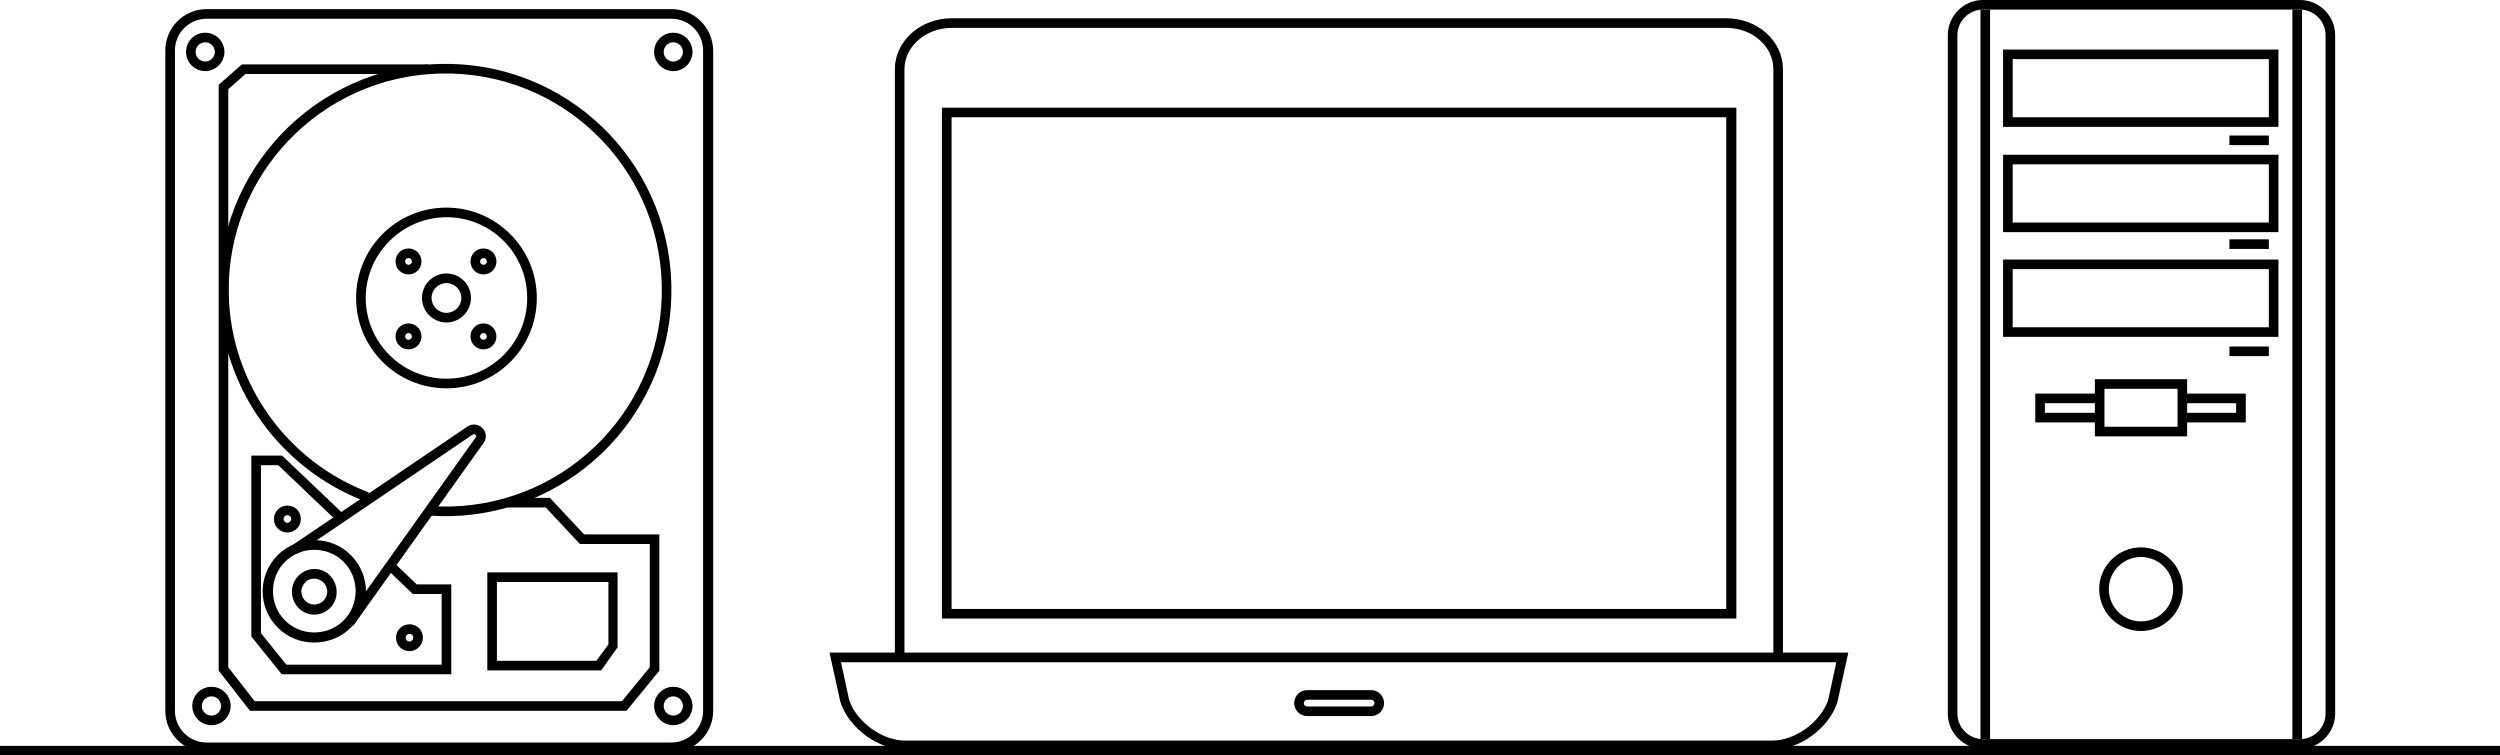
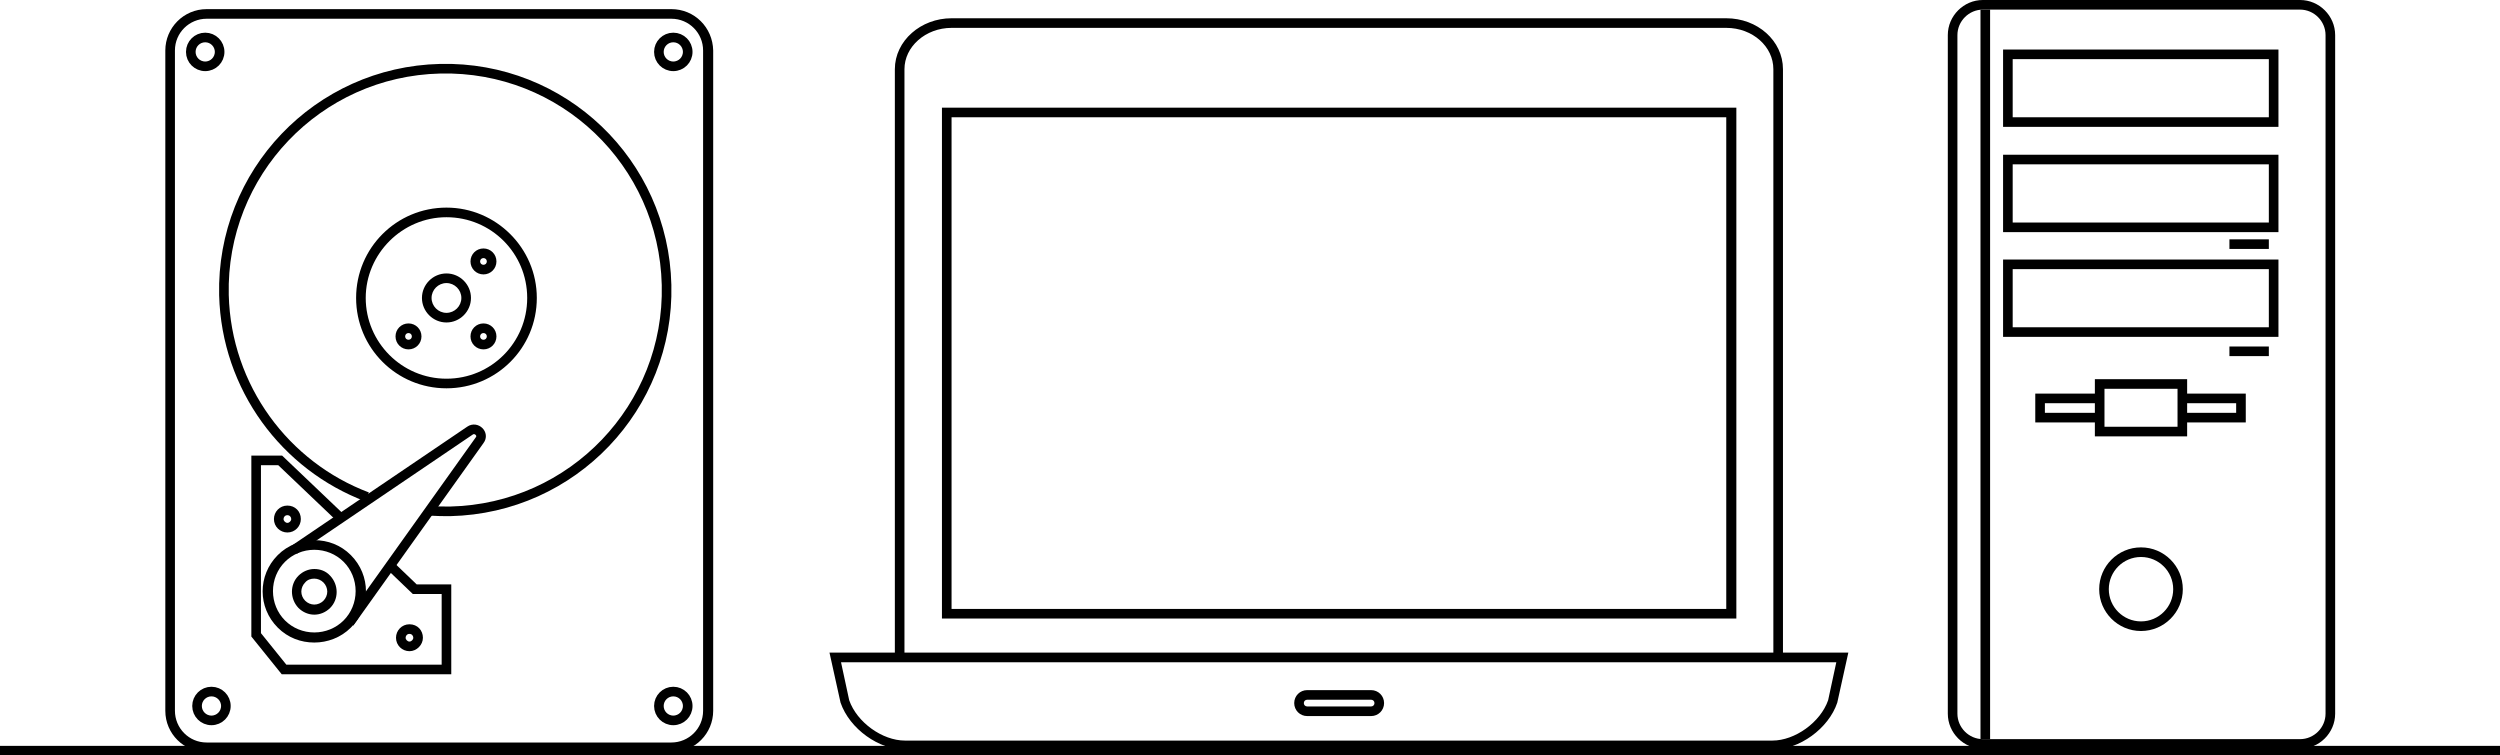
<svg xmlns="http://www.w3.org/2000/svg" height="157.2" width="520.2" xml:space="preserve" viewBox="0 0 520.2 157.2" y="0px" x="0px" id="Layer_1" version="1.1">
  <defs id="defs135" />
  <style id="style2" type="text/css">
	.st0{fill:none;stroke:#000000;stroke-width:2;stroke-miterlimit:10;}
</style>
  <g transform="translate(-45.9,-316.8)" id="g128">
    <g id="g6">
      <path id="path4" d="m 185.6,320.7 c 3.7,0 6.6,3 6.6,6.6 v 137.4 c 0,3.7 -3,6.6 -6.6,6.6 H 88.9 c -3.7,0 -6.6,-3 -6.6,-6.6 V 327.3 c 0,-3.7 3,-6.6 6.6,-6.6 h 96.7 m 0,-2 H 88.9 c -4.8,0 -8.6,3.9 -8.6,8.6 v 137.4 c 0,4.8 3.9,8.6 8.6,8.6 h 96.8 c 4.8,0 8.6,-3.9 8.6,-8.6 V 327.3 c -0.1,-4.8 -3.9,-8.6 -8.7,-8.6 z" />
    </g>
-     <polyline style="fill:none;stroke:#000000;stroke-width:2;stroke-miterlimit:10" id="polyline8" points="135,331.2 96.6,331.2 92.4,334.9 92.4,456 98.4,463.7 175.8,463.7 182.1,456 182.1,429 167,429    159.9,421.4 151.6,421.4  " class="st0" />
    <path style="fill:none;stroke:#000000;stroke-width:2;stroke-miterlimit:10" id="path10" d="m 122.3,420.2 c -17,-6.4 -29.3,-22.7 -29.8,-42 -0.6,-25.4 19.5,-46.5 45,-47.1 25.5,-0.6 46.5,19.5 47.1,45 0.6,25.4 -19.5,46.5 -45,47.1 -1.4,0 -2.8,0 -4.2,-0.1" class="st0" />
    <g id="g14">
      <path id="path12" d="m 138.8,362 c 9.3,0 16.8,7.5 16.8,16.8 0,9.3 -7.5,16.8 -16.8,16.8 -9.3,0 -16.8,-7.6 -16.8,-16.8 0,-9.2 7.6,-16.8 16.8,-16.8 m 0,-2 c -10.4,0 -18.8,8.4 -18.8,18.8 0,10.4 8.4,18.8 18.8,18.8 10.4,0 18.8,-8.4 18.8,-18.8 0,-10.4 -8.5,-18.8 -18.8,-18.8 z" />
    </g>
    <g id="g18">
      <path id="path16" d="m 138.8,375.7 c 1.7,0 3.1,1.4 3.1,3.1 0,1.7 -1.4,3.1 -3.1,3.1 -1.7,0 -3.1,-1.4 -3.1,-3.1 0,-1.7 1.4,-3.1 3.1,-3.1 m 0,-2 c -2.8,0 -5.1,2.3 -5.1,5.1 0,2.8 2.3,5.1 5.1,5.1 2.8,0 5.1,-2.3 5.1,-5.1 0,-2.8 -2.3,-5.1 -5.1,-5.1 z" />
    </g>
    <g id="g22">
      <polyline style="fill:none;stroke:#000000;stroke-width:2;stroke-miterlimit:10" id="polyline20" points="116.9,424.7 104.2,412.6 99.2,412.6 99.2,443.7 99.2,444 99.2,448.9 105,456.1 138.8,456.1     138.8,439.4 132.2,439.4 127.3,434.7   " class="st0" />
    </g>
    <g id="g26">
-       <path id="path24" d="m 172.5,437.9 v 13 l -2.5,3.4 h -20.7 v -16.4 h 23.2 m 2,-2 h -27.2 v 20.4 H 171 l 3.4,-4.8 v -15.6 z" />
-     </g>
+       </g>
    <path style="fill:none;stroke:#000000;stroke-width:2;stroke-miterlimit:10" id="path28" d="m 107.1,431.2 36.6,-24.8 c 1.3,-0.9 3,0.7 2,2 l -27.1,38" class="st0" />
    <g id="g32">
      <path id="path30" d="m 111.3,431.2 c 2.3,0 4.5,0.9 6.1,2.5 1.6,1.6 2.5,3.8 2.5,6.1 0,2.3 -0.9,4.5 -2.5,6.1 -1.6,1.6 -3.8,2.5 -6.1,2.5 -2.3,0 -4.5,-0.9 -6.1,-2.5 -1.6,-1.6 -2.5,-3.8 -2.5,-6.1 0,-2.3 0.9,-4.5 2.5,-6.1 1.6,-1.6 3.8,-2.5 6.1,-2.5 m 0,-2 c -2.7,0 -5.5,1 -7.6,3.1 -4.2,4.2 -4.2,10.9 0,15.1 2.1,2.1 4.8,3.1 7.6,3.1 2.7,0 5.5,-1 7.6,-3.1 4.2,-4.2 4.2,-10.9 0,-15.1 -2.1,-2.1 -4.8,-3.1 -7.6,-3.1 z" />
    </g>
    <g id="g36">
      <path id="path34" d="m 111.3,437.2 c 0.7,0 1.4,0.3 1.9,0.8 0.5,0.5 0.8,1.2 0.8,1.9 0,0.7 -0.3,1.4 -0.8,1.9 -0.5,0.5 -1.2,0.8 -1.9,0.8 -0.7,0 -1.4,-0.3 -1.9,-0.8 -0.5,-0.5 -0.8,-1.2 -0.8,-1.9 0,-0.7 0.3,-1.4 0.8,-1.9 0.5,-0.6 1.2,-0.8 1.9,-0.8 m 0,-2 c -1.2,0 -2.4,0.5 -3.3,1.4 -1.8,1.8 -1.8,4.8 0,6.7 0.9,0.9 2.1,1.4 3.3,1.4 1.2,0 2.4,-0.5 3.3,-1.4 1.8,-1.8 1.8,-4.8 0,-6.7 -0.9,-1 -2.1,-1.4 -3.3,-1.4 z" />
    </g>
    <circle style="fill:none;stroke:#000000;stroke-width:2;stroke-miterlimit:10" id="circle38" r="3" cy="327.6" cx="186" class="st0" />
    <circle style="fill:none;stroke:#000000;stroke-width:2;stroke-miterlimit:10" id="circle40" r="3" cy="463.7" cx="186" class="st0" />
    <circle style="fill:none;stroke:#000000;stroke-width:2;stroke-miterlimit:10" id="circle42" r="3" cy="463.7" cx="89.9" class="st0" />
    <g id="g46">
      <path id="path44" d="m 131.1,448.7 c 0.5,0 0.8,0.4 0.8,0.8 0,0.4 -0.4,0.8 -0.8,0.8 -0.4,0 -0.8,-0.4 -0.8,-0.8 0,-0.4 0.3,-0.8 0.8,-0.8 m 0,-2 c -1.6,0 -2.8,1.3 -2.8,2.8 0,1.6 1.3,2.8 2.8,2.8 1.5,0 2.8,-1.3 2.8,-2.8 0,-1.5 -1.1,-2.8 -2.8,-2.8 z" />
    </g>
    <g id="g50">
      <path id="path48" d="m 105.7,424 c 0.5,0 0.8,0.4 0.8,0.8 0,0.4 -0.4,0.8 -0.8,0.8 -0.4,0 -0.8,-0.4 -0.8,-0.8 0,-0.4 0.3,-0.8 0.8,-0.8 m 0,-2 c -1.6,0 -2.8,1.3 -2.8,2.8 0,1.6 1.3,2.8 2.8,2.8 1.6,0 2.8,-1.3 2.8,-2.8 0,-1.6 -1.2,-2.8 -2.8,-2.8 z" />
    </g>
    <g id="g54">
      <path id="path52" d="m 130.9,386.1 c 0.4,0 0.7,0.3 0.7,0.7 0,0.4 -0.3,0.7 -0.7,0.7 -0.4,0 -0.7,-0.3 -0.7,-0.7 0,-0.4 0.3,-0.7 0.7,-0.7 m 0,-2 c -1.5,0 -2.7,1.2 -2.7,2.7 0,1.5 1.2,2.7 2.7,2.7 1.5,0 2.7,-1.2 2.7,-2.7 0,-1.5 -1.2,-2.7 -2.7,-2.7 z" />
    </g>
    <g id="g58">
      <path id="path56" d="m 146.5,370.5 c 0.4,0 0.7,0.3 0.7,0.7 0,0.4 -0.3,0.7 -0.7,0.7 -0.4,0 -0.7,-0.3 -0.7,-0.7 0,-0.4 0.3,-0.7 0.7,-0.7 m 0,-2 c -1.5,0 -2.7,1.2 -2.7,2.7 0,1.5 1.2,2.7 2.7,2.7 1.5,0 2.7,-1.2 2.7,-2.7 0,-1.5 -1.2,-2.7 -2.7,-2.7 z" />
    </g>
    <g id="g62">
      <path id="path60" d="m 146.5,386.1 c 0.4,0 0.7,0.3 0.7,0.7 0,0.4 -0.3,0.7 -0.7,0.7 -0.4,0 -0.7,-0.3 -0.7,-0.7 0,-0.4 0.3,-0.7 0.7,-0.7 m 0,-2 c -1.5,0 -2.7,1.2 -2.7,2.7 0,1.5 1.2,2.7 2.7,2.7 1.5,0 2.7,-1.2 2.7,-2.7 0,-1.5 -1.2,-2.7 -2.7,-2.7 z" />
    </g>
    <g id="g66">
-       <path id="path64" d="m 130.9,370.5 c 0.4,0 0.7,0.3 0.7,0.7 0,0.4 -0.3,0.7 -0.7,0.7 -0.4,0 -0.7,-0.3 -0.7,-0.7 0,-0.4 0.3,-0.7 0.7,-0.7 m 0,-2 c -1.5,0 -2.7,1.2 -2.7,2.7 0,1.5 1.2,2.7 2.7,2.7 1.5,0 2.7,-1.2 2.7,-2.7 0,-1.5 -1.2,-2.7 -2.7,-2.7 z" />
-     </g>
+       </g>
    <circle style="fill:none;stroke:#000000;stroke-width:2;stroke-miterlimit:10" id="circle68" r="3" cy="327.6" cx="88.6" class="st0" />
    <g id="g72">
      <path id="path70" d="m 524.5,318.8 c 2.9,0 5.3,2.4 5.3,5.3 v 141.2 c 0,2.9 -2.4,5.3 -5.3,5.3 h -66 c -2.9,0 -5.3,-2.4 -5.3,-5.3 V 324.1 c 0,-2.9 2.4,-5.3 5.3,-5.3 h 66 m 0,-2 h -66 c -4,0 -7.3,3.3 -7.3,7.3 v 141.2 c 0,4 3.3,7.3 7.3,7.3 h 66 c 4,0 7.3,-3.3 7.3,-7.3 V 324.1 c 0,-4 -3.3,-7.3 -7.3,-7.3 z" />
    </g>
    <line style="fill:none;stroke:#000000;stroke-width:2;stroke-miterlimit:10" id="line74" y2="318.8" x2="459" y1="470.6" x1="459" class="st0" />
-     <line style="fill:none;stroke:#000000;stroke-width:2;stroke-miterlimit:10" id="line76" y2="470.6" x2="523.9" y1="318.8" x1="523.9" class="st0" />
    <g id="g80">
      <path id="path78" d="m 518,329.1 v 12.1 H 464.7 V 329.1 H 518 m 2,-2 h -2 -53.3 -2 v 2 12.1 2 h 2 53.3 2 v -2 -12.1 z" />
    </g>
    <polyline style="fill:none;stroke:#000000;stroke-width:2;stroke-miterlimit:10" id="polyline82" points="500.1,399.7 512.2,399.7 512.2,403.7 500.1,403.7  " class="st0" />
    <polyline style="fill:none;stroke:#000000;stroke-width:2;stroke-miterlimit:10" id="polyline84" points="482.5,403.7 470.4,403.7 470.4,399.7 482.5,399.7  " class="st0" />
    <g id="g88">
      <path id="path86" d="m 499,397.7 v 7.9 h -15.2 v -7.9 H 499 m 2,-2 h -2 -15.2 -2 v 2 7.9 2 h 2 15.2 2 v -2 -7.9 z" />
    </g>
    <g id="g92">
      <path id="path90" d="m 518,351 v 12.1 H 464.7 V 351 H 518 m 2,-2 h -2 -53.3 -2 v 2 12.1 2 h 2 53.3 2 v -2 -12.1 z" />
    </g>
    <g id="g96">
      <path id="path94" d="m 518,372.8 v 12.1 H 464.7 V 372.8 H 518 m 2,-2 h -2 -53.3 -2 v 2 12.1 2 h 2 53.3 2 v -2 -12.1 z" />
    </g>
    <line style="fill:none;stroke:#000000;stroke-width:2;stroke-miterlimit:10" id="line98" y2="389.9" x2="509.8" y1="389.9" x1="518" class="st0" />
    <line style="fill:none;stroke:#000000;stroke-width:2;stroke-miterlimit:10" id="line100" y2="367.6" x2="509.8" y1="367.6" x1="518" class="st0" />
-     <line style="fill:none;stroke:#000000;stroke-width:2;stroke-miterlimit:10" id="line102" y2="346" x2="509.8" y1="346" x1="518" class="st0" />
    <g id="g106">
      <path id="path104" d="m 491.4,432.7 c 3.7,0 6.7,3 6.7,6.7 0,3.7 -3,6.7 -6.7,6.7 -3.7,0 -6.7,-3 -6.7,-6.7 0,-3.7 3,-6.7 6.7,-6.7 m 0,-2 c -4.8,0 -8.7,3.9 -8.7,8.7 0,4.8 3.9,8.7 8.7,8.7 4.8,0 8.7,-3.9 8.7,-8.7 0,-4.8 -3.9,-8.7 -8.7,-8.7 z" />
    </g>
    <path style="fill:none;stroke:#000000;stroke-width:2;stroke-miterlimit:10" id="path108" d="M 415.9,453.9 V 331.2 c 0,-5.3 -4.8,-9.6 -10.8,-9.6 H 243.9 c -5.9,0 -10.8,4.3 -10.8,9.6 v 122.6" class="st0" />
    <g id="g114">
      <g id="g112">
        <path id="path110" d="m 428,454.6 -1.7,7.9 c -1.6,4.6 -6.9,8.4 -11.6,8.4 H 234.2 c -4.7,0 -10,-3.8 -11.6,-8.4 l -1.7,-7.9 H 428 m 2.5,-2 h -212 l 2.3,10.4 c 1.9,5.5 8,9.8 13.5,9.8 h 180.4 c 5.6,0 11.7,-4.4 13.5,-9.8 z" />
      </g>
    </g>
    <g id="g120">
      <g id="g118">
        <path id="path116" d="m 331.2,462.4 c 0.4,0 0.7,0.3 0.7,0.7 0,0.4 -0.3,0.7 -0.7,0.7 h -13.3 c -0.4,0 -0.7,-0.3 -0.7,-0.7 0,-0.4 0.3,-0.7 0.7,-0.7 h 13.3 m 0,-2 h -13.3 c -1.5,0 -2.7,1.2 -2.7,2.7 v 0 c 0,1.5 1.2,2.7 2.7,2.7 h 13.3 c 1.5,0 2.7,-1.2 2.7,-2.7 v 0 c 0,-1.5 -1.2,-2.7 -2.7,-2.7 z" />
      </g>
    </g>
    <g id="g126">
      <g id="g124">
        <path id="path122" d="M 405.1,341.2 V 443.5 H 243.9 V 341.2 h 161.2 m 2,-2 H 241.9 V 445.5 H 407.2 V 339.2 Z" />
      </g>
    </g>
  </g>
  <line style="fill:none;stroke:#000000;stroke-width:2;stroke-miterlimit:10" id="line130" y2="156.2" x2="520.2" y1="156.2" x1="0" class="st0" />
</svg>